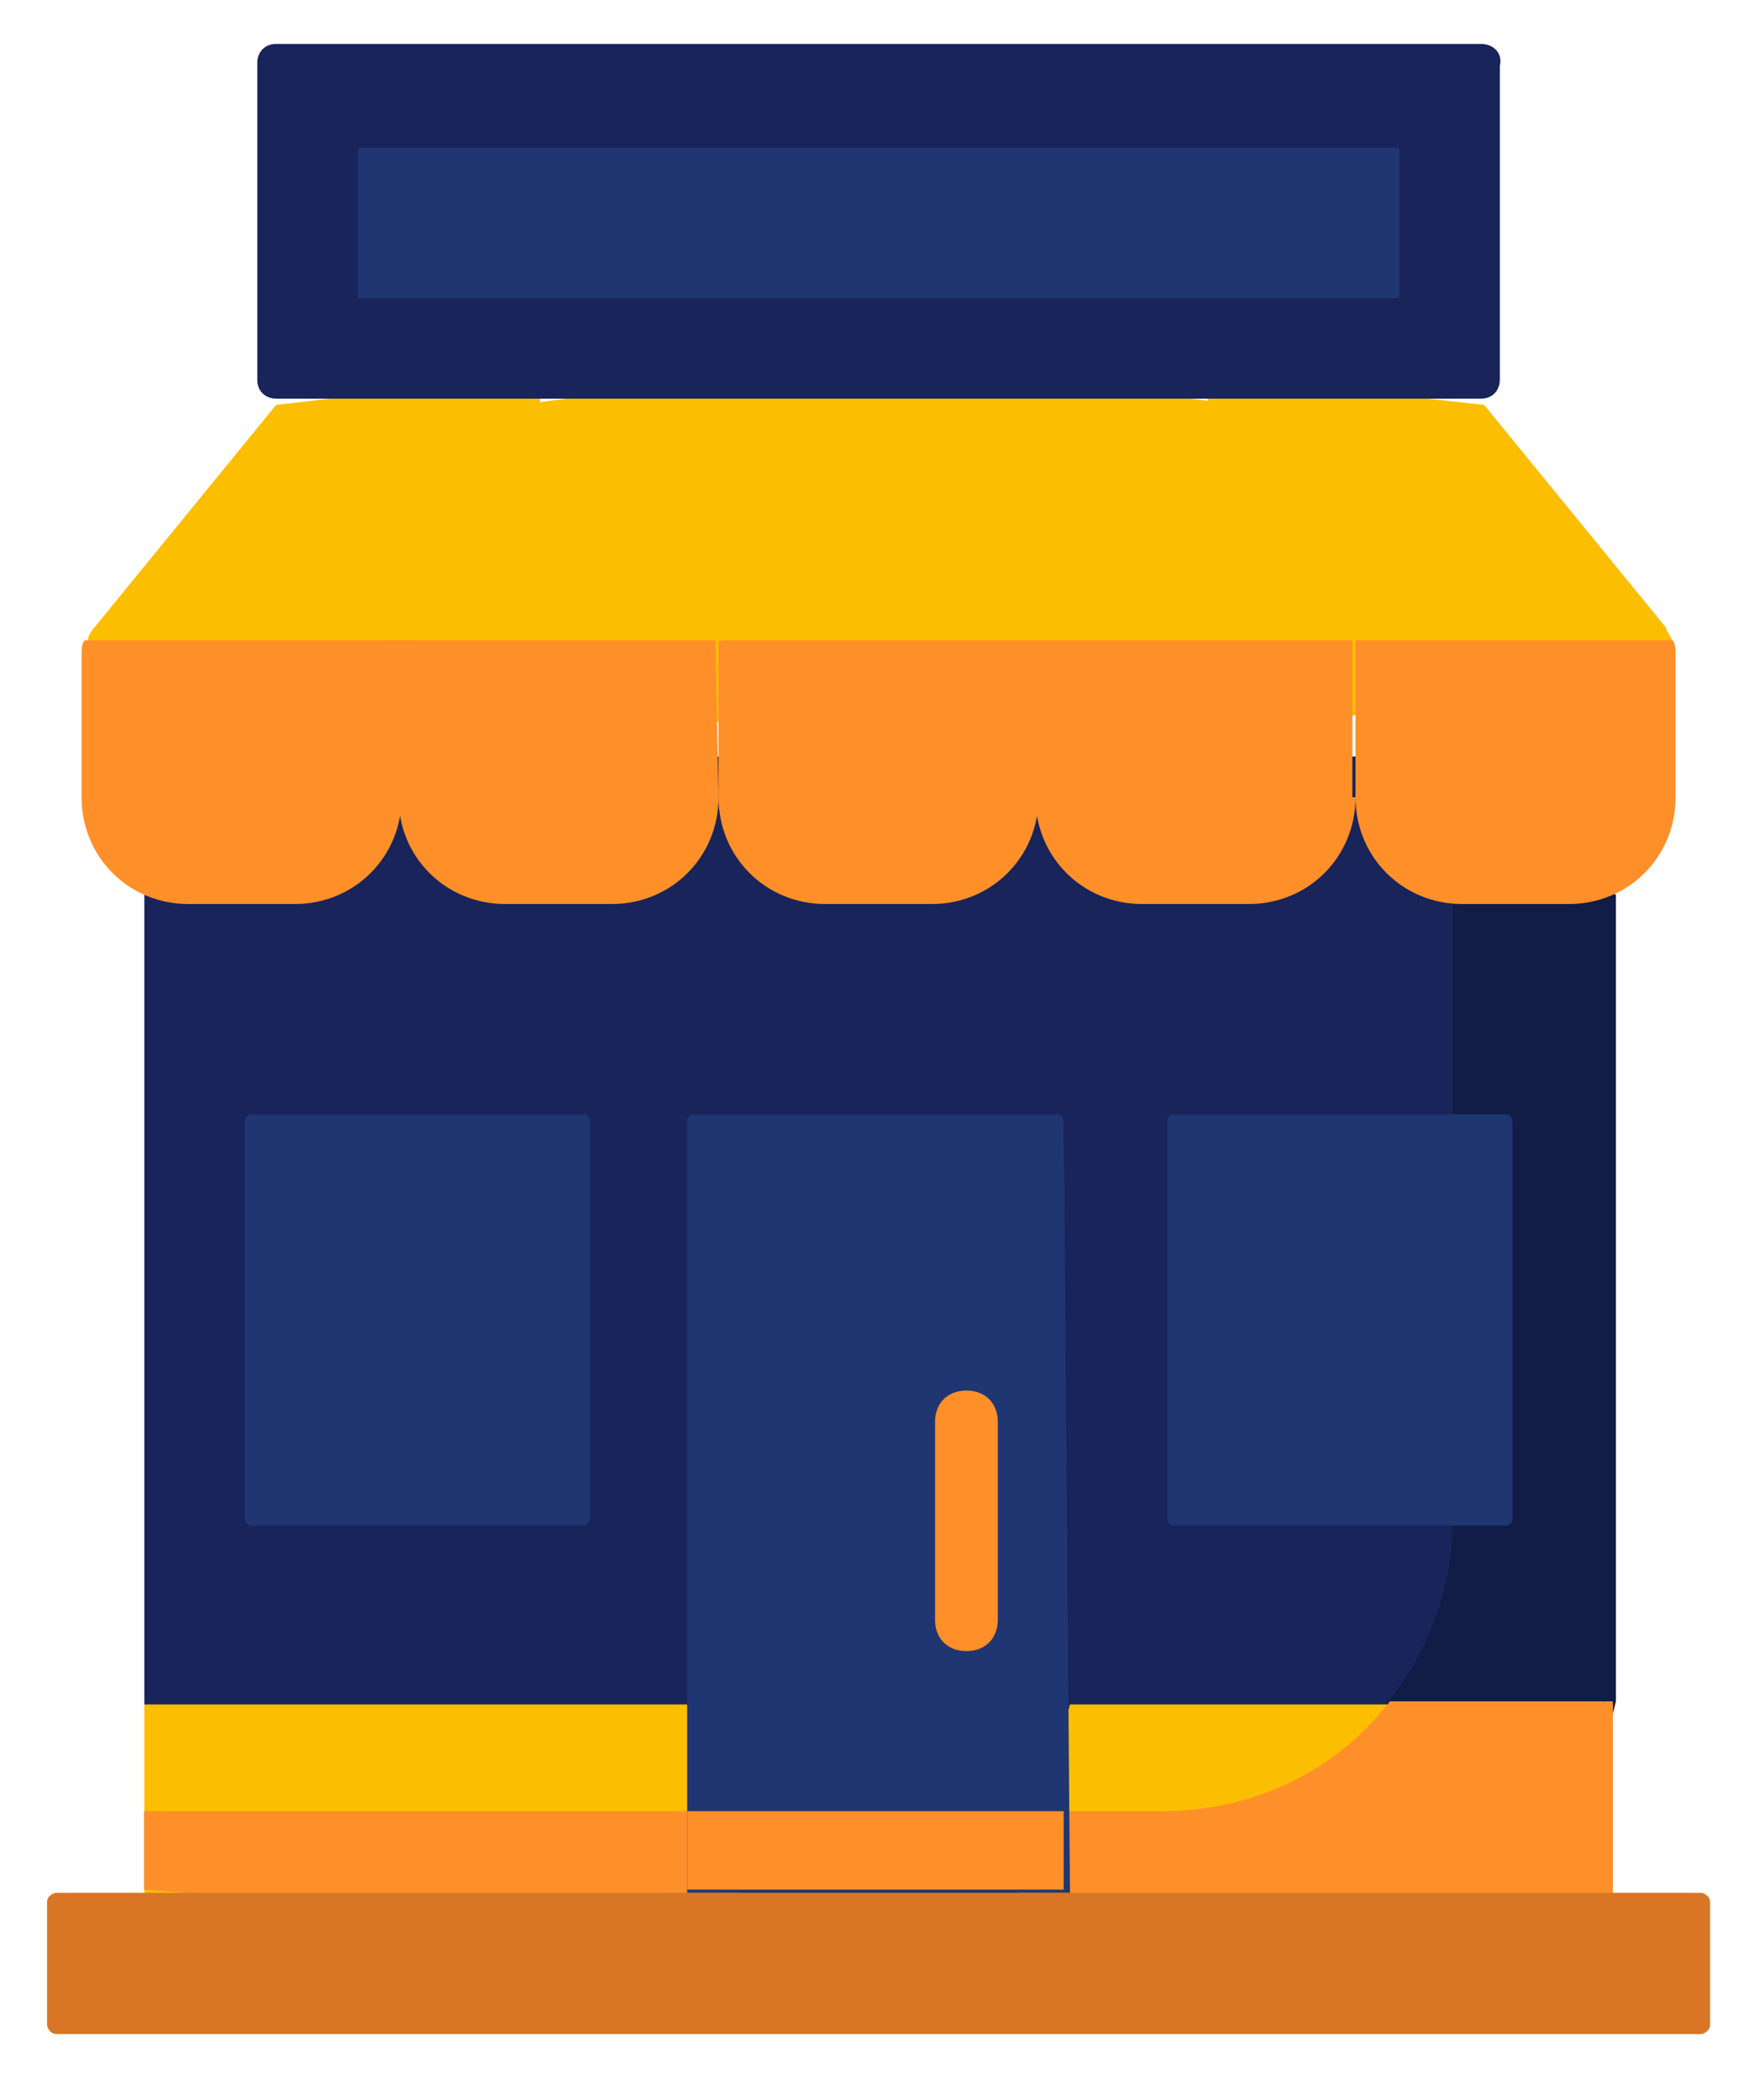
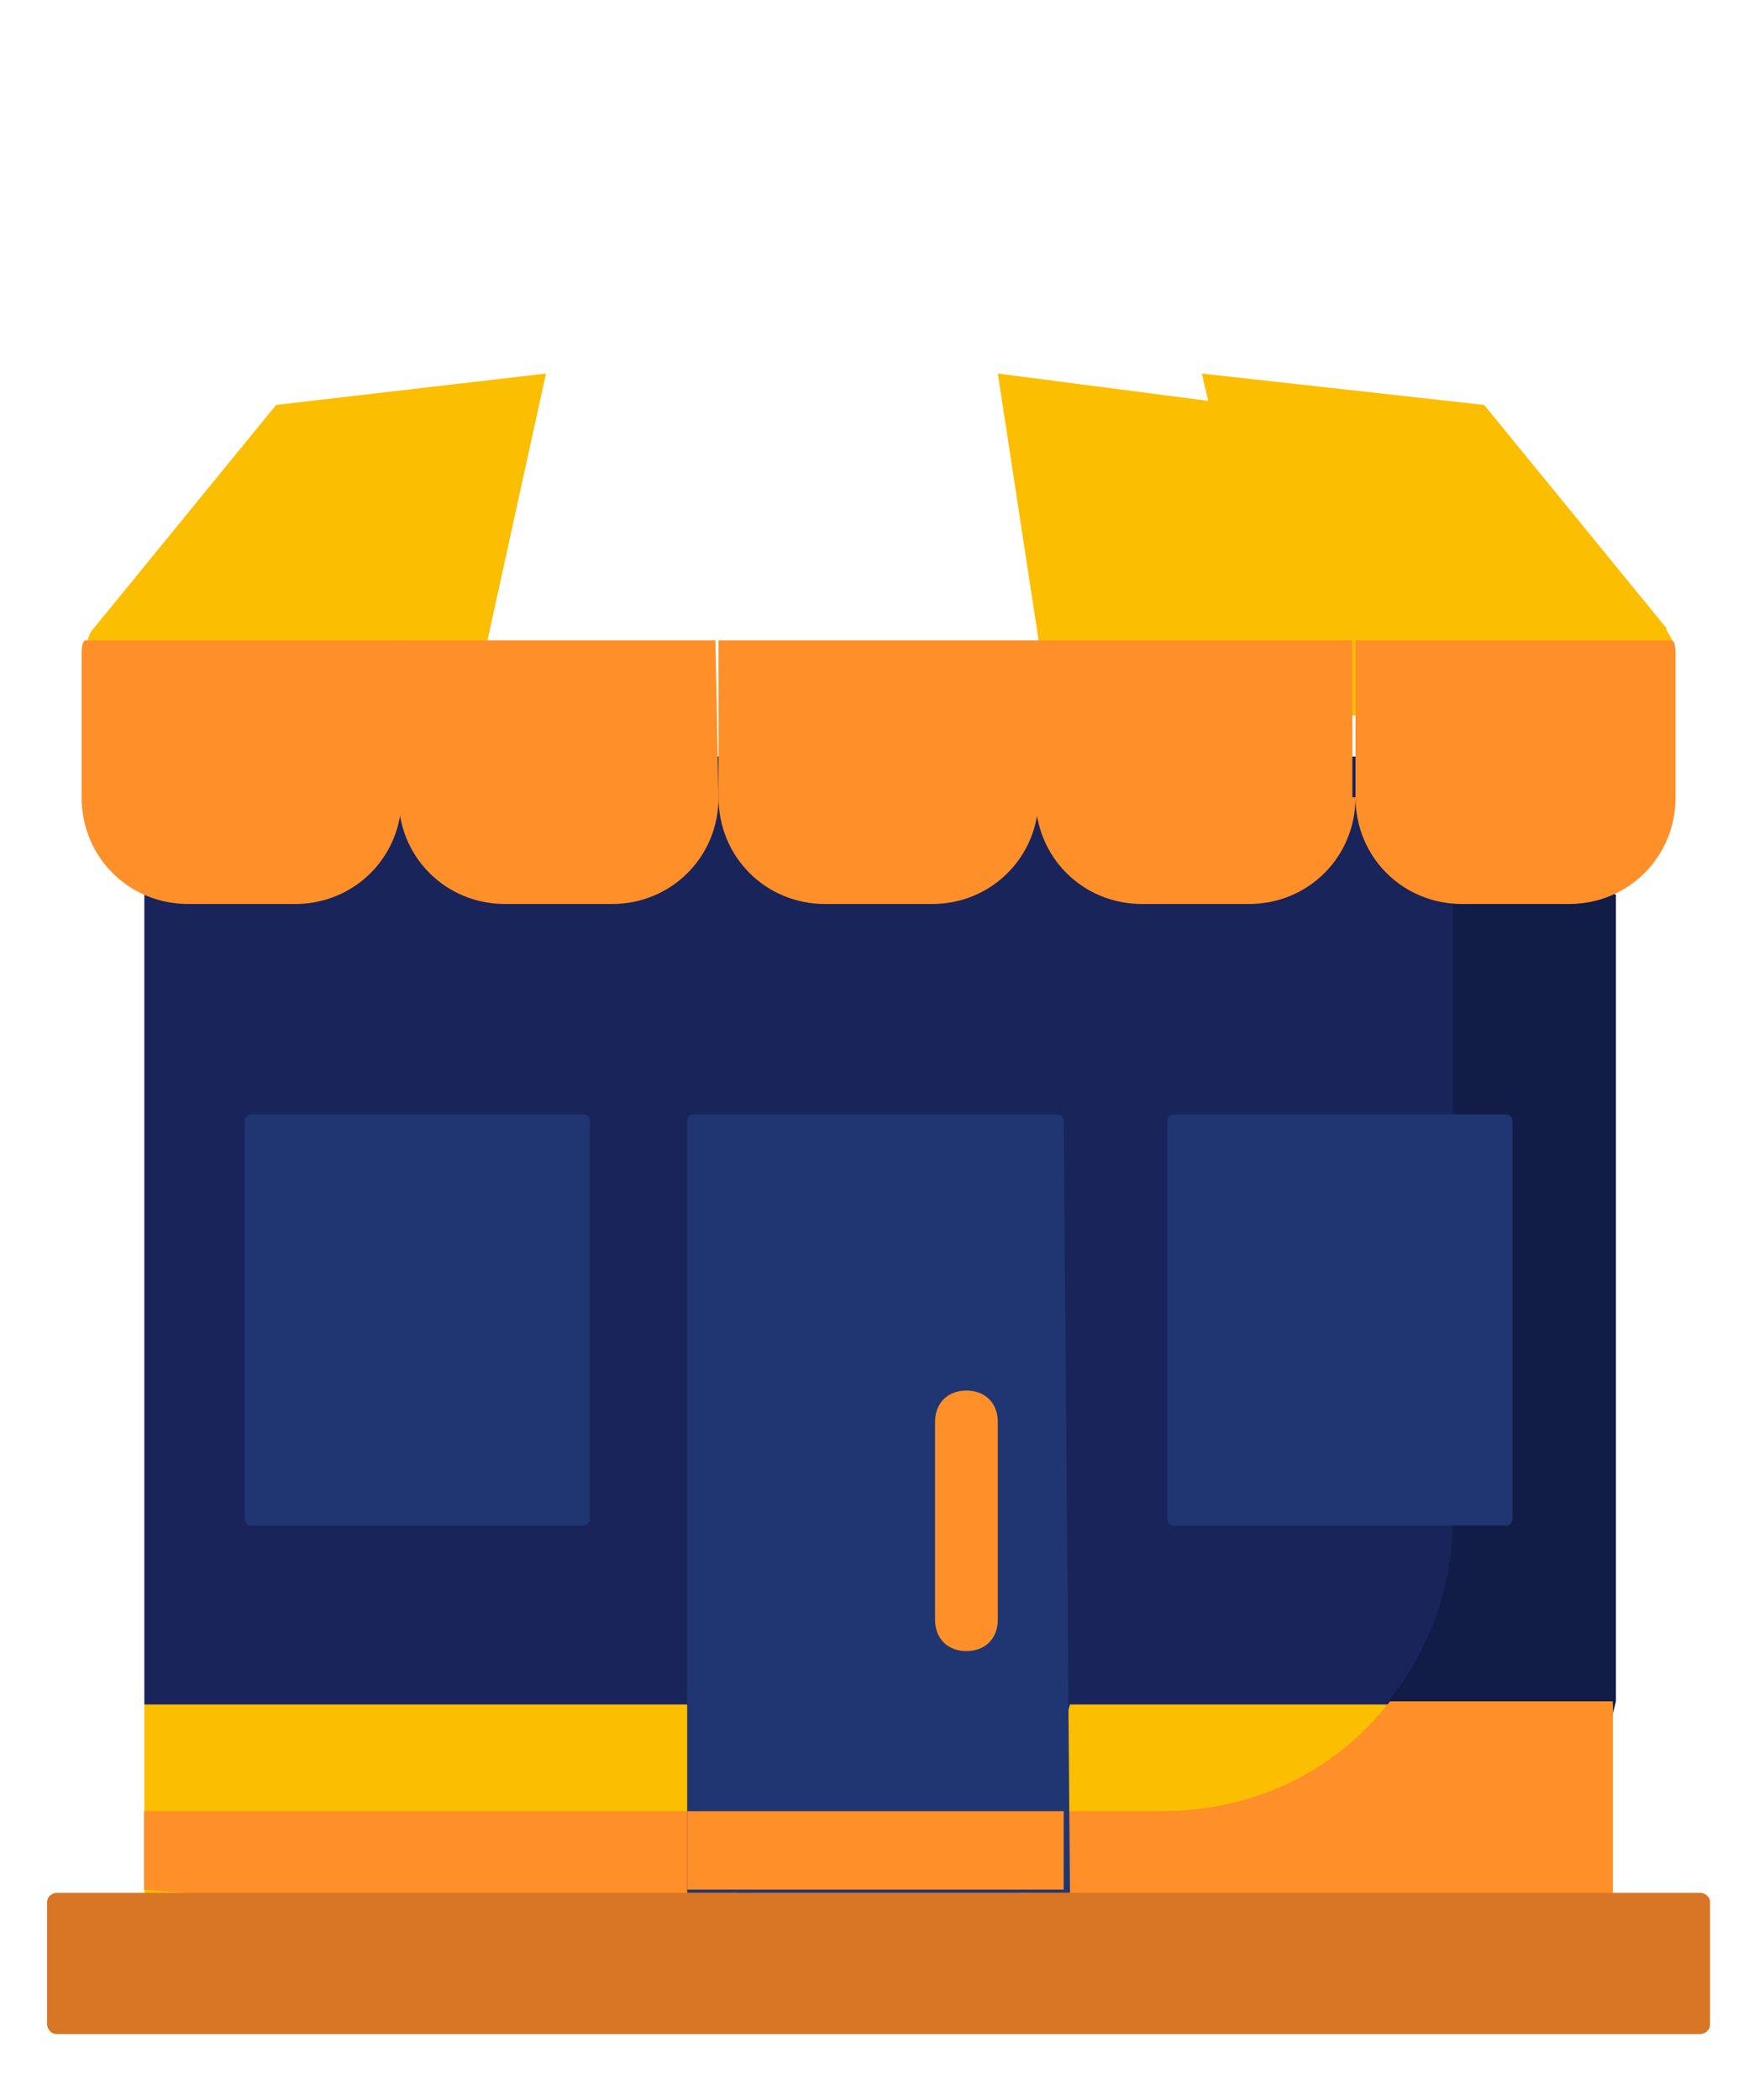
<svg xmlns="http://www.w3.org/2000/svg" id="Layer_1" x="0px" y="0px" viewBox="0 0 55.9 66.9" style="enable-background:new 0 0 55.9 66.9;" xml:space="preserve">
  <style type="text/css">
	.st0{fill:none;}
	.st1{fill:#18245A;}
	.st2{fill:#FCBE01;}
	.st3{fill:#FF8F29;}
	.st4{fill:#111D47;}
	.st5{fill:#203672;}
	.st6{fill:#FE8F29;}
	.st7{fill:#D87625;}
</style>
  <g>
    <rect x="-22" y="-4.4" class="st0" width="100" height="75" />
    <path class="st1" d="M12.8,24.1l-8.2,4.4v25.8l2.1,6h42.6l2.1-6V28.5l-8.2-4.4C43.2,24.1,12.8,24.1,12.8,24.1z" />
    <g>
      <path class="st2" d="M53.1,20l-5.8-7.1l-9-1L41,23.3l12.3-2.9C53.2,20.2,53.1,20.1,53.1,20L53.1,20z" />
-       <path class="st2" d="M24.2,11.9L21.1,23h13.8l-3.1-11.1H24.2z" />
      <path class="st2" d="M17.4,11.9l-8.6,1L3,20c-0.1,0.1-0.2,0.3-0.2,0.4l12.1,2.9L17.4,11.9z" />
    </g>
    <path class="st3" d="M33.1,25.4c0,1.9-1.5,3.4-3.4,3.4h-3.4c-1.9,0-3.4-1.5-3.4-3.4v-5H33L33.1,25.4L33.1,25.4z" />
-     <path class="st2" d="M16.5,12.9l-3.7,7.5l5.1,2l5.1-2l1.3-8.5L16.5,12.9z" />
    <path class="st2" d="M39.5,12.9l-7.7-1l1.3,8.5l5.1,2l5.1-2L39.5,12.9z" />
    <path class="st4" d="M46.3,26.8v21.6c0,5.1-4.2,9.3-9.3,9.3H4.6v2.5H50l1.5-6V28.5C51.4,28.5,46.4,26.8,46.3,26.8L46.3,26.8z" />
    <path class="st3" d="M2.6,20.9v4.5c0,1.9,1.5,3.4,3.4,3.4h3.4c1.9,0,3.4-1.5,3.4-3.4v-5H2.7C2.6,20.5,2.6,20.7,2.6,20.9z" />
    <path class="st3" d="M43.2,20.4v5c0,1.9,1.5,3.4,3.4,3.4H50c1.9,0,3.4-1.5,3.4-3.4v-4.5c0-0.2,0-0.4-0.1-0.5L43.2,20.4L43.2,20.4z" />
-     <path class="st1" d="M47.2,1.4H8.8C8.4,1.4,8.2,1.7,8.2,2v10.1c0,0.4,0.3,0.6,0.6,0.6h38.4c0.4,0,0.6-0.3,0.6-0.6v-10   C47.9,1.7,47.6,1.4,47.2,1.4z" />
-     <path class="st5" d="M11.4,9.5V4.8c0-0.1,0.1-0.1,0.1-0.1h33c0.1,0,0.1,0.1,0.1,0.1v4.6c0,0.1-0.1,0.1-0.1,0.1H11.4   C11.4,9.7,11.4,9.6,11.4,9.5z" />
    <path class="st5" d="M48,48.6H37.4c-0.1,0-0.2-0.1-0.2-0.2V35.7c0-0.1,0.1-0.2,0.2-0.2H48c0.1,0,0.2,0.1,0.2,0.2v12.7   C48.2,48.5,48.1,48.6,48,48.6L48,48.6z" />
    <path class="st5" d="M8,48.6h10.6c0.1,0,0.2-0.1,0.2-0.2V35.7c0-0.1-0.1-0.2-0.2-0.2H8c-0.1,0-0.2,0.1-0.2,0.2v12.7   C7.8,48.5,7.9,48.6,8,48.6L8,48.6z" />
    <path class="st2" d="M21.9,54.3H4.6v6l19.3,1.5L21.9,54.3z" />
    <path class="st6" d="M21.9,57.7H4.6v2.5l19.3,1.5L21.9,57.7z" />
-     <path class="st2" d="M51.4,54.3H34.1l-2.3,8.3l19.6-2.3V54.3z" />
+     <path class="st2" d="M51.4,54.3H34.1l-2.3,8.3l19.6-2.3V54.3" />
    <path class="st6" d="M37,57.7h-3l-2.2,4.9l19.6-2.3v-6.1h-7.1C42.6,56.4,40,57.7,37,57.7z" />
    <path class="st3" d="M22.9,25.4c0,1.9-1.5,3.4-3.4,3.4h-3.4c-1.9,0-3.4-1.5-3.4-3.4v-5h10.1L22.9,25.4L22.9,25.4z" />
    <path class="st3" d="M43.2,25.4c0,1.9-1.5,3.4-3.4,3.4h-3.4c-1.9,0-3.4-1.5-3.4-3.4v-5h10.1v5H43.2z" />
    <path class="st5" d="M34.1,60.3H21.9V35.7c0-0.1,0.1-0.2,0.2-0.2h11.6c0.1,0,0.2,0.1,0.2,0.2L34.1,60.3L34.1,60.3z" />
    <path class="st6" d="M21.9,57.7h12v2.5h-12V57.7z" />
    <path class="st6" d="M30.8,52.6c-0.6,0-1-0.4-1-1v-6.3c0-0.6,0.4-1,1-1s1,0.4,1,1v6.3C31.8,52.2,31.4,52.6,30.8,52.6L30.8,52.6z" />
    <path class="st7" d="M54.2,60.3H1.8c-0.1,0-0.3,0.1-0.3,0.3v3.9c0,0.1,0.1,0.3,0.3,0.3h52.4c0.1,0,0.3-0.1,0.3-0.3v-3.9   C54.5,60.4,54.3,60.3,54.2,60.3z" />
  </g>
</svg>